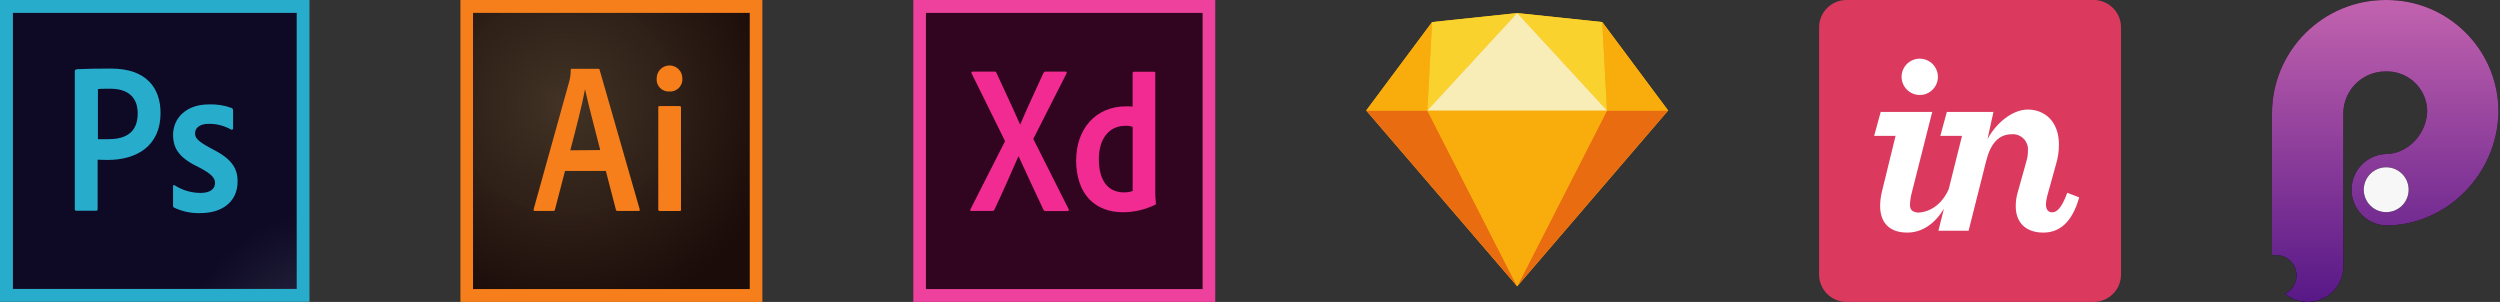
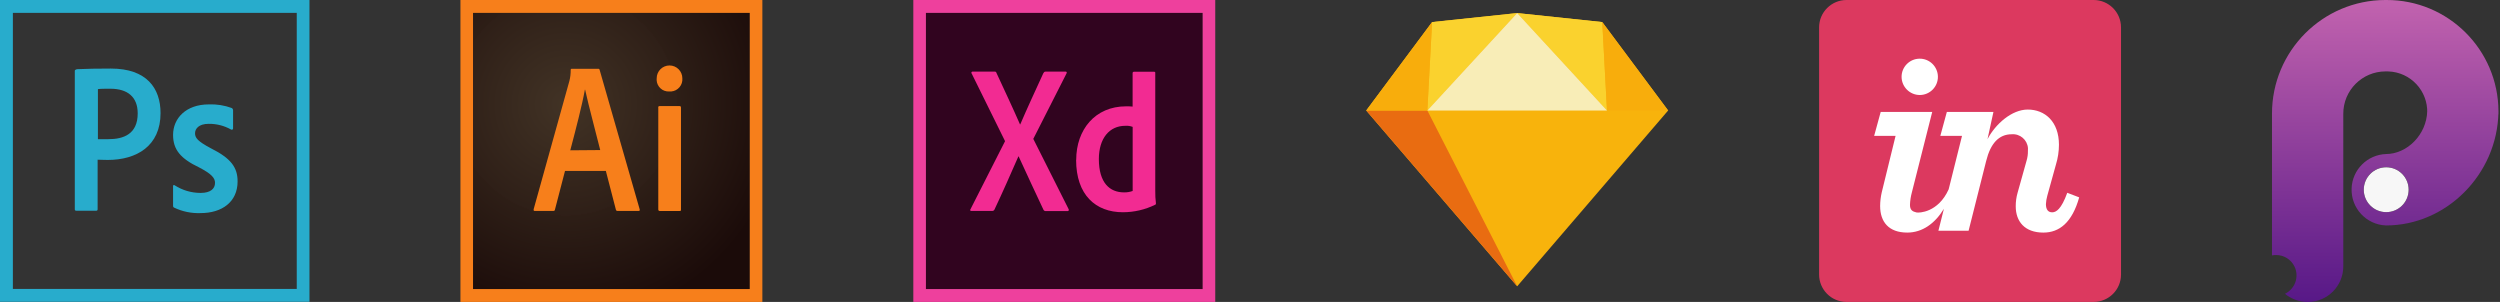
<svg xmlns="http://www.w3.org/2000/svg" version="1.1" id="Layer_1" x="0px" y="0px" width="331.208px" height="40px" viewBox="0 0 331.208 40" enable-background="new 0 0 331.208 40" xml:space="preserve">
  <rect x="0" y="0" width="331.208" height="40" fill="#333333" stroke="none" />
  <g>
    <radialGradient id="SVGID_1_" cx="-1055.454" cy="1444.949" r="0.005" gradientTransform="matrix(5427.435 0 0 -5254.766 5728424 7592884)" gradientUnits="userSpaceOnUse">
      <stop offset="0" style="stop-color:#34364E;stop-opacity:0.98" />
      <stop offset="1" style="stop-color:#0E0924" />
    </radialGradient>
-     <path fill="url(#SVGID_1_)" d="M1.706,1.706h37.609v36.569H1.706V1.706z" />
    <path fill="#28ACCC" d="M1.706,1.706h37.609v36.569H1.706V1.706z M0,39.98h41V0H0V39.98z M27.647,16.405   c-1.333,0-1.807,0.667-1.807,1.253c0,0.586,0.307,1.04,2.119,1.999c2.666,1.332,3.518,2.546,3.518,4.371   c0,2.739-2.085,4.204-4.904,4.204c-1.21,0.047-2.413-0.202-3.505-0.726c-0.12-0.053-0.14-0.14-0.14-0.273v-2.545   c0-0.174,0.087-0.221,0.208-0.141c1.026,0.66,2.219,1.011,3.438,1.013c1.333,0,1.912-0.566,1.912-1.332   c0-0.613-0.393-1.16-2.119-2.053c-2.425-1.159-3.438-2.332-3.438-4.304c0-2.206,1.727-4.038,4.719-4.038   c1.041-0.044,2.08,0.119,3.058,0.479c0.119,0.073,0.186,0.208,0.173,0.346v2.339c0,0.14-0.086,0.22-0.253,0.173   C29.718,16.655,28.69,16.391,27.647,16.405z M12.987,18.438h1.379c1.999,0,3.877-0.666,3.877-3.418   c0-2.172-1.332-3.265-3.625-3.265c-0.667,0-1.333,0-1.646,0.053v6.597L12.987,18.438z M9.909,9.369c0-0.126,0.24-0.206,0.38-0.206   c1.092-0.054,2.719-0.08,4.404-0.08c4.731,0,6.577,2.592,6.577,5.904c0,4.337-3.145,6.203-7.003,6.203   c-0.667,0-0.873-0.033-1.333-0.033v6.557c0,0.141-0.053,0.206-0.207,0.206h-2.612c-0.14,0-0.206-0.053-0.206-0.206V9.369   L9.909,9.369z" />
  </g>
  <g>
    <radialGradient id="SVGID_2_" cx="-770.211" cy="1068.723" r="0.08" gradientTransform="matrix(363.78 0 0 -361.247 280262.844 386087)" gradientUnits="userSpaceOnUse">
      <stop offset="0" style="stop-color:#423325;stop-opacity:0.98" />
      <stop offset="1" style="stop-color:#1B0B09" />
    </radialGradient>
    <path fill="url(#SVGID_2_)" d="M62.667,1.707h36.667v36.586H62.667V1.707z" />
    <path fill="#F77F1B" d="M62.667,1.707h36.667v36.586H62.667V1.707z M61,40h40V0H61V40z M87.2,14.26c0-0.14,0.046-0.207,0.2-0.207   h2.619c0.134,0,0.201,0.053,0.201,0.207v13.494c0,0.14,0,0.199-0.201,0.199h-2.586c-0.167,0-0.221-0.08-0.221-0.22V14.26H87.2z    M87,10.374c0-0.939,0.76-1.701,1.699-1.702c0.938,0,1.7,0.76,1.701,1.699c0,0,0,0.001,0,0.002c0.076,0.888-0.582,1.669-1.47,1.746   c-0.088,0.007-0.177,0.008-0.265,0.001c-0.874,0.049-1.623-0.621-1.672-1.496C86.989,10.541,86.991,10.457,87,10.374z M79.52,19.88   c-0.467-1.9-1.573-6-2-8h-0.033c-0.354,2-1.233,5.38-1.934,8.033L79.52,19.88z M74.854,22.646l-1.333,5.127   c-0.033,0.14-0.08,0.174-0.247,0.174h-2.4c-0.167,0-0.2-0.047-0.167-0.254l4.733-16.987c0.117-0.466,0.173-0.946,0.167-1.427   c0-0.12,0.054-0.167,0.14-0.167h3.5c0.12,0,0.167,0.033,0.2,0.167l5.299,18.447c0.033,0.141,0,0.221-0.133,0.221h-2.767   c-0.134,0-0.214-0.034-0.247-0.154l-1.333-5.146H74.854z" />
  </g>
  <path fill="#31041F" d="M122.667,1.707h36.667v36.586h-36.667V1.707z" />
  <path fill="#EE409D" d="M121,0v40h40V0H121z M122.667,1.707h36.667v36.586h-36.667V1.707z" />
  <path fill="#F22B92" d="M150.053,16.807c-0.31-0.118-0.643-0.166-0.973-0.14c-2.1,0-3.5,1.66-3.5,4.407  c0,3.147,1.439,4.413,3.333,4.413c0.391,0.01,0.78-0.053,1.147-0.187v-8.493H150.053z M142.58,21.18c0-4,2.5-7.093,6.606-7.093  c0.29-0.006,0.579,0.005,0.866,0.033V9.673c0-0.092,0.075-0.167,0.168-0.167h2.666c0.133,0,0.166,0.046,0.166,0.133v15.626  c-0.01,0.56,0.02,1.118,0.088,1.673c0,0.121,0,0.141-0.101,0.188c-1.33,0.653-2.792,0.992-4.273,0.993c-3.613,0-6.2-2.294-6.2-6.94  H142.58z M136.9,18.413l4.667,9.28c0.087,0.133,0,0.273-0.1,0.273h-2.9c-0.153,0.018-0.297-0.074-0.347-0.221  c-1.067-2.262-2.156-4.604-3.267-7.025h-0.033c-1,2.286-2.1,4.786-3.167,7.039c-0.052,0.118-0.171,0.192-0.3,0.188h-2.773  c-0.167,0-0.18-0.134-0.1-0.24l4.573-9.007l-4.42-8.954c-0.059-0.061-0.058-0.158,0.003-0.217c0.031-0.03,0.074-0.046,0.117-0.043  h2.867c0.167,0,0.247,0,0.3,0.187c1.047,2.273,2.113,4.513,3.113,6.807h0.033c0.967-2.26,2.034-4.533,3.054-6.773  c0.08-0.133,0.133-0.22,0.3-0.22h2.667c0.133,0,0.187,0.1,0.1,0.26l-4.4,8.667H136.9z" />
  <g>
    <polygon fill="#F8B30C" points="201,1.732 189.728,2.924 181,14.64 201,37.93 221,14.64 212.272,2.924  " />
    <polygon fill="#E96C11" points="181,14.64 201,37.93 189.101,14.64  " />
-     <polygon fill="#E96C11" points="212.899,14.64 201,37.93 221,14.64  " />
-     <polygon fill="#F8AD0C" points="189.101,14.64 201,37.93 212.899,14.64  " />
    <polygon fill="#FAD22E" points="189.728,2.924 189.101,14.64 201,1.732  " />
    <polygon fill="#FAD22E" points="212.899,14.64 212.272,2.924 201,1.732  " />
    <polygon fill="#F8AD0C" points="212.899,14.64 221,14.64 212.272,2.924  " />
    <polygon fill="#F8AD0C" points="181,14.64 189.101,14.64 189.728,2.924  " />
    <polygon fill="#F8EDB7" points="201,1.732 189.101,14.64 212.899,14.64  " />
  </g>
  <g id="Layer_2">
    <g id="Layer_1-2">
      <path fill="#DC395F" d="M277.373,0h-32.747c-2.001,0.004-3.623,1.625-3.626,3.626v32.747c0.004,2.002,1.625,3.623,3.626,3.627    h32.747c2.002-0.004,3.623-1.625,3.627-3.627V3.626C280.996,1.625,279.375,0.004,277.373,0" />
      <path fill="#FFFFFF" d="M254.367,12.587c1.328-0.019,2.391-1.111,2.373-2.44c-0.02-1.329-1.111-2.392-2.44-2.373    c-1.315,0.018-2.373,1.09-2.373,2.406c0.007,1.336,1.097,2.414,2.433,2.407C254.362,12.587,254.364,12.587,254.367,12.587     M249.3,25.48c-0.136,0.592-0.208,1.198-0.213,1.807c0,2.119,1.146,3.526,3.593,3.526c2,0,3.667-1.2,4.854-3.147l-0.727,2.9h4    l2.326-9.232c0.574-2.334,1.688-3.547,3.381-3.547c1.101-0.091,2.066,0.727,2.158,1.828c0.011,0.128,0.009,0.258-0.006,0.386    c0.008,0.438-0.053,0.874-0.18,1.293l-1.187,4.24c-0.168,0.586-0.251,1.191-0.247,1.801c0,2,1.181,3.479,3.66,3.479    c2.121,0,3.814-1.333,4.747-4.667l-1.58-0.606c-0.793,2.187-1.474,2.587-2,2.587s-0.827-0.36-0.827-1.08    c0.018-0.377,0.078-0.75,0.181-1.113l1.146-4.134c0.261-0.849,0.396-1.731,0.399-2.62c0-3.087-1.873-4.667-4.133-4.667    c-2.119,0-4.279,1.914-5.333,3.92l0.786-3.607h-6.173L257.061,18h2.873l-1.768,7.08c-1.393,3.094-3.945,3.141-4.266,3.066    c-0.527-0.119-0.86-0.32-0.86-1c0.017-0.557,0.101-1.109,0.247-1.646l2.699-10.667h-6.826L248.293,18h2.839L249.3,25.48" />
    </g>
  </g>
  <g>
    <g>
      <g>
-         <path d="M302.721,38.92c1.344-0.646,1.908-2.26,1.263-3.604c-0.451-0.938-1.401-1.533-2.443-1.529     c-0.182-0.004-0.362,0.015-0.54,0.053V15.067C300.992,6.755,307.723,0.011,316.033,0h0.133     c8.174-0.021,14.817,6.588,14.838,14.762c0.001,0.133,0,0.265-0.004,0.398l-9.434-0.187v-0.267L331,14.894     c-0.16,8.206-6.894,14.974-14.9,14.974c-2.611-0.099-4.65-2.296-4.552-4.908c0.093-2.475,2.077-4.459,4.552-4.552     c2.82,0,5.4-2.6,5.467-5.7L331,14.894v0.267l-9.434-0.187c0.1-2.944-2.206-5.411-5.149-5.51     c-0.081-0.003-0.163-0.004-0.243-0.003h-0.134c-3.093,0.004-5.597,2.514-5.593,5.606c0,0,0,0,0,0v20.207     c0.012,2.604-2.088,4.723-4.691,4.736C304.647,40.014,303.572,39.629,302.721,38.92z" />
        <linearGradient id="SVGID_3_" gradientUnits="userSpaceOnUse" x1="506.124" y1="-86.31" x2="506.124" y2="-85.99" gradientTransform="matrix(92.5 0 0 123.333 -46500.5 10645.312)">
          <stop offset="0" style="stop-color:#C162AE" />
          <stop offset="1" style="stop-color:#571887" />
        </linearGradient>
        <path fill="url(#SVGID_3_)" d="M302.721,38.92c1.344-0.646,1.908-2.26,1.263-3.604c-0.451-0.938-1.401-1.533-2.443-1.529     c-0.182-0.004-0.362,0.015-0.54,0.053V15.067C300.992,6.755,307.723,0.011,316.033,0h0.133     c8.174-0.021,14.817,6.588,14.838,14.762c0.001,0.133,0,0.265-0.004,0.398l-9.434-0.187v-0.267L331,14.894     c-0.16,8.206-6.894,14.974-14.9,14.974c-2.611-0.099-4.65-2.296-4.552-4.908c0.093-2.475,2.077-4.459,4.552-4.552     c2.82,0,5.4-2.6,5.467-5.7L331,14.894v0.267l-9.434-0.187c0.1-2.944-2.206-5.411-5.149-5.51     c-0.081-0.003-0.163-0.004-0.243-0.003h-0.134c-3.093,0.004-5.597,2.514-5.593,5.606c0,0,0,0,0,0v20.207     c0.012,2.604-2.088,4.723-4.691,4.736C304.647,40.014,303.572,39.629,302.721,38.92z" />
        <g>
          <circle cx="316.133" cy="25.133" r="2.973" />
          <circle fill="#F7F7F7" cx="316.133" cy="25.133" r="2.973" />
        </g>
      </g>
    </g>
  </g>
</svg>